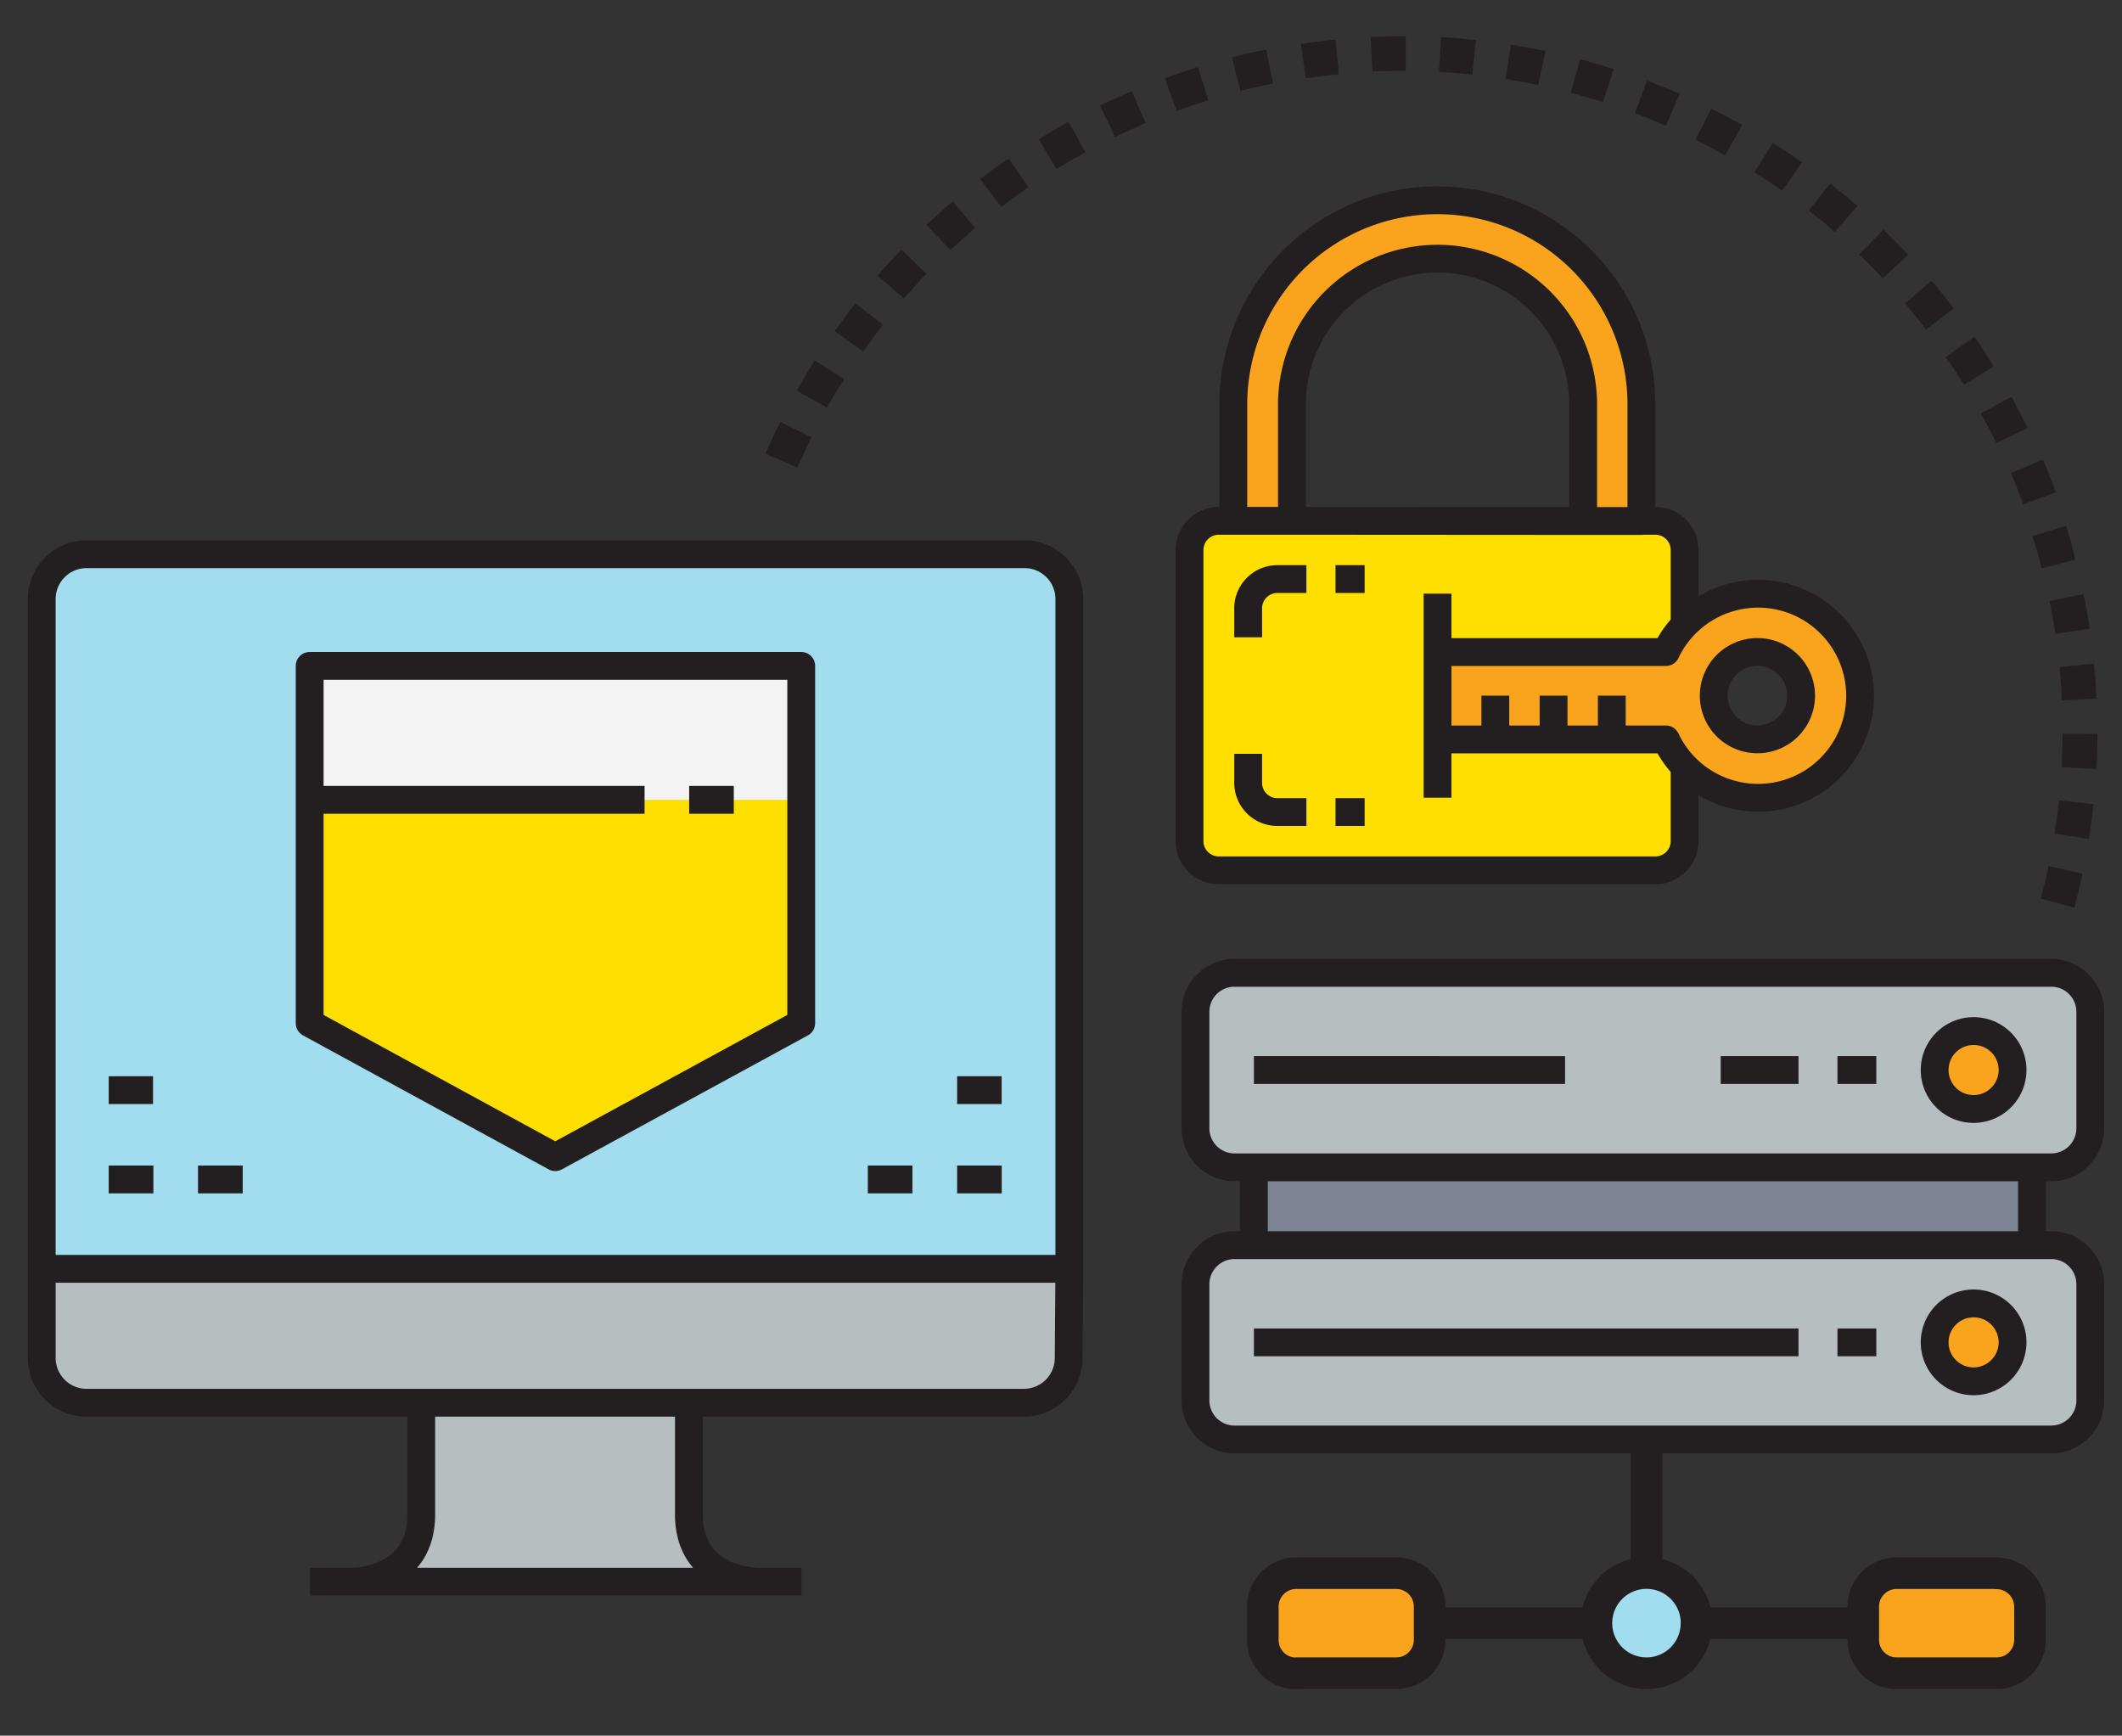
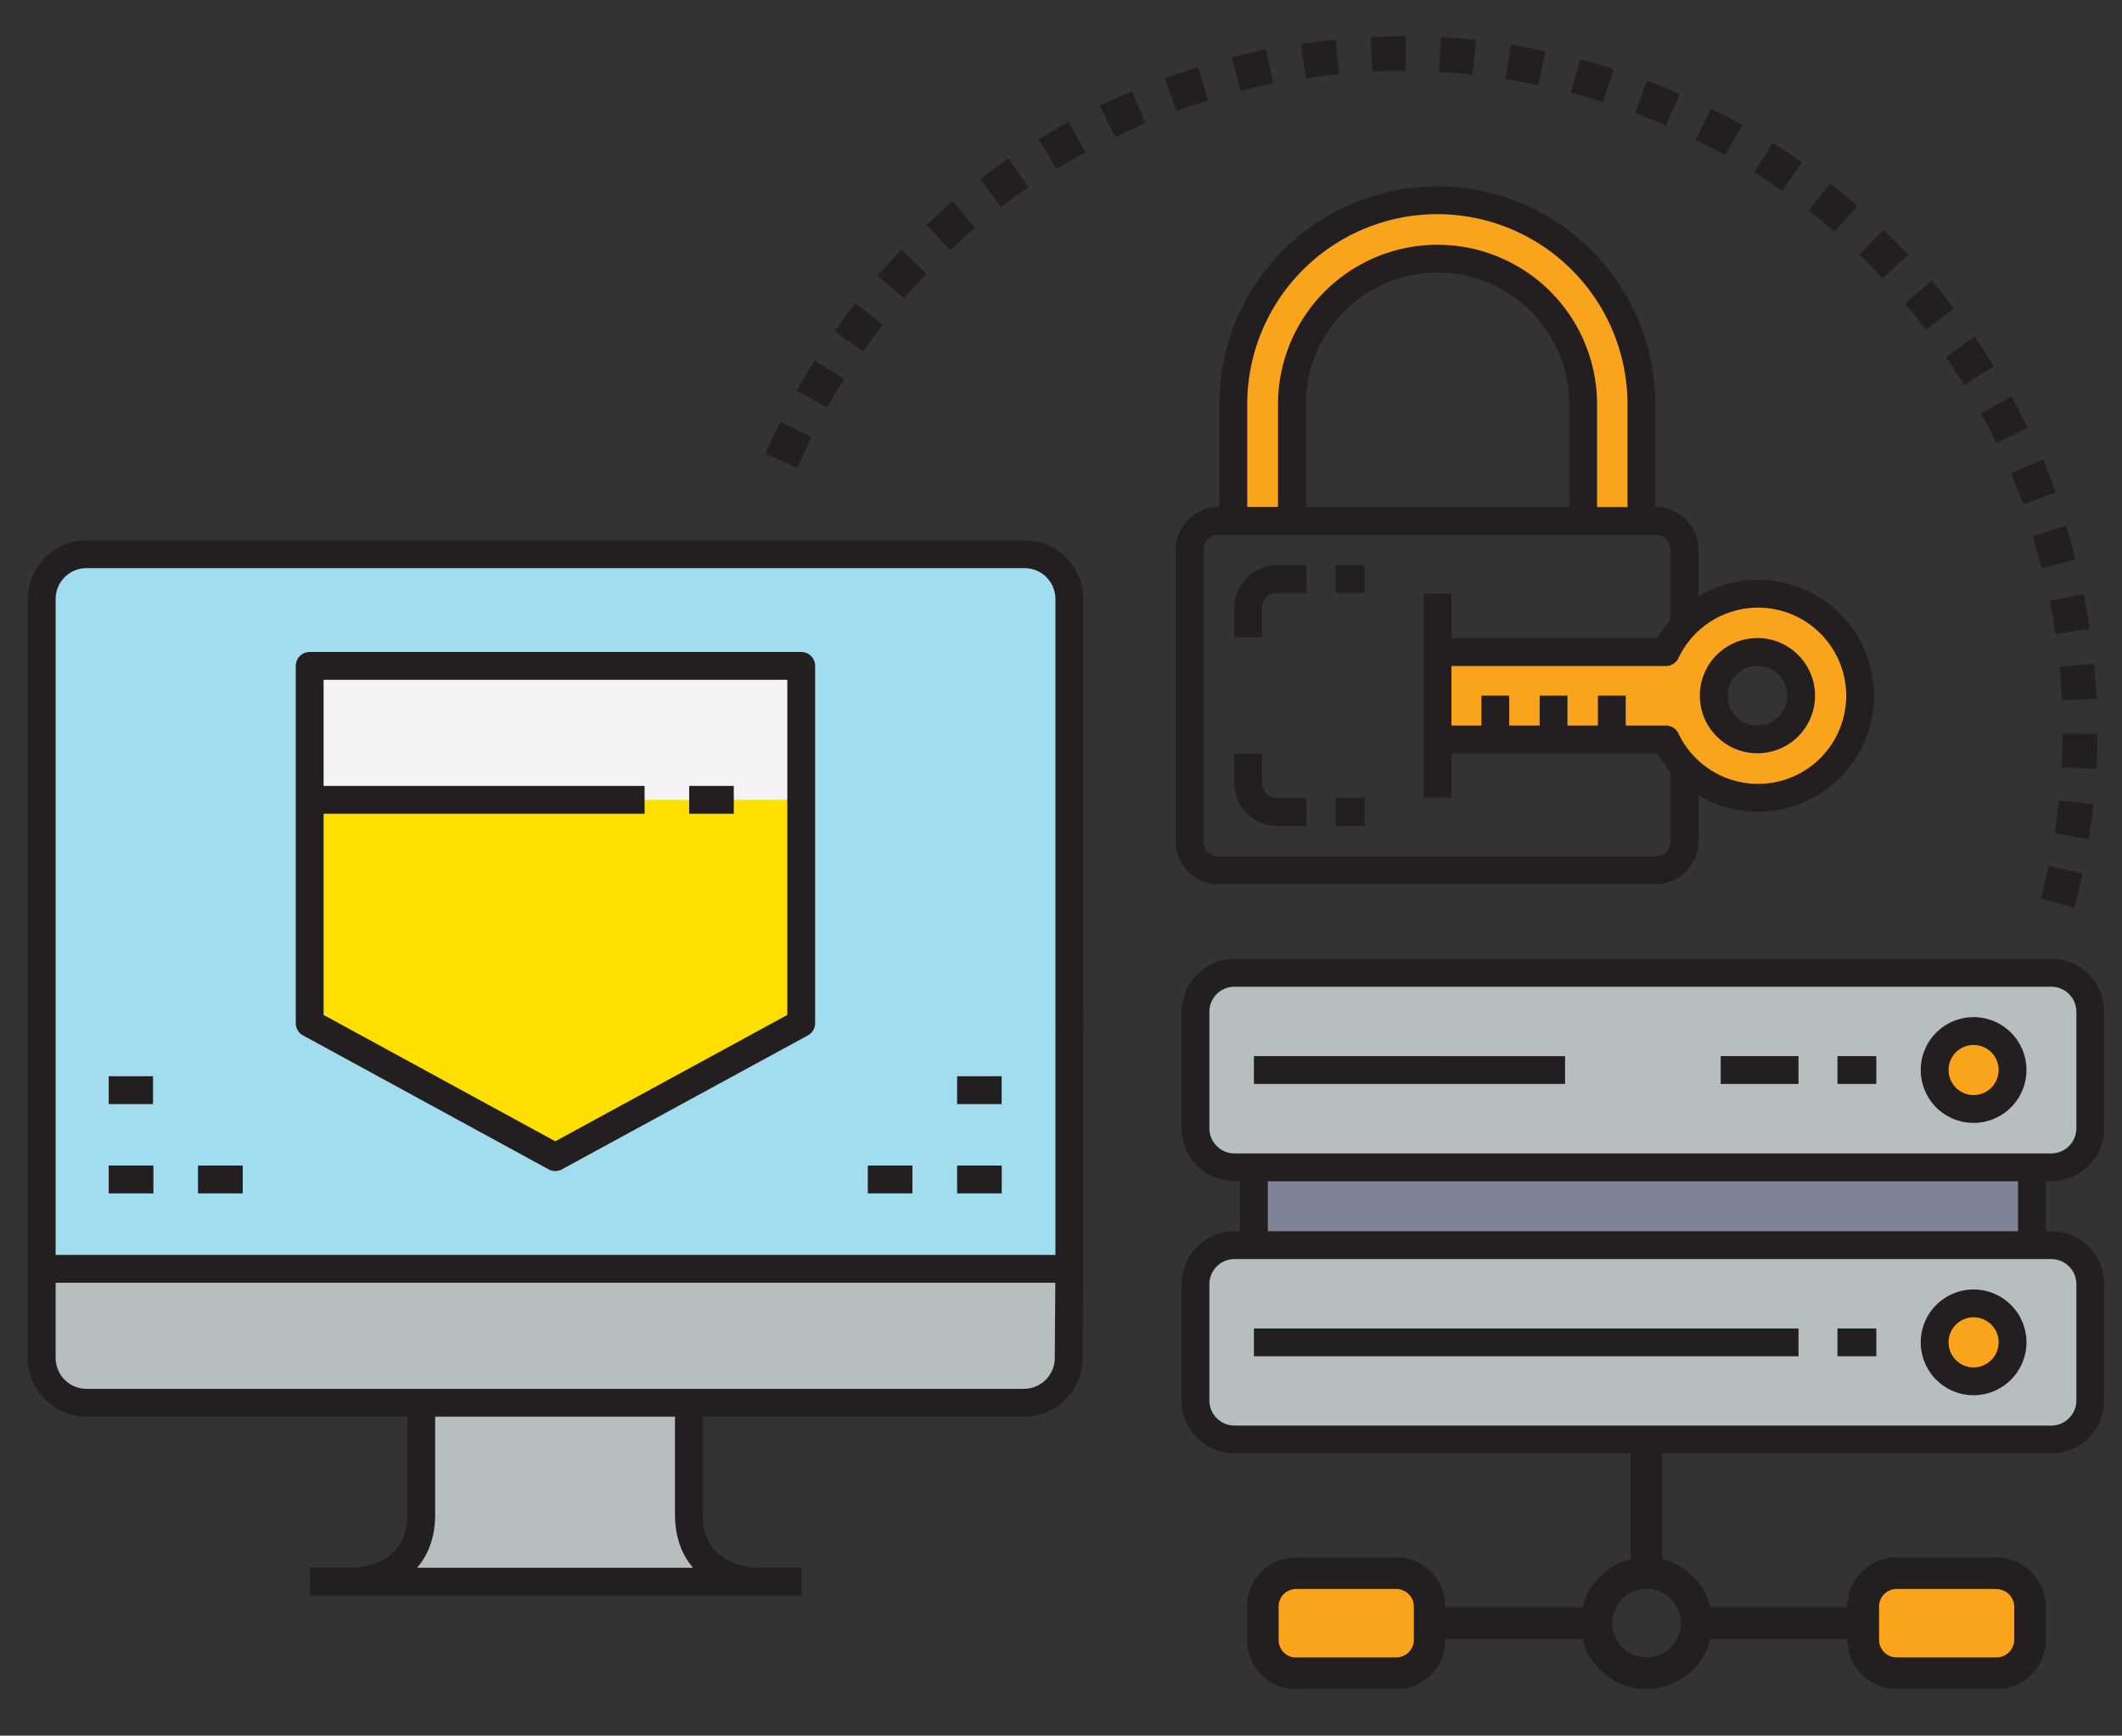
<svg xmlns="http://www.w3.org/2000/svg" id="Layer_1" data-name="Layer 1" viewBox="0 0 228.8 187.12">
  <rect x="0" y="0" width="228.8" height="187.12" fill="#333333" stroke="none" />
  <defs>
    <style>.cls-1,.cls-6,.cls-8{fill:none;}.cls-2{clip-path:url(#clip-path);}.cls-3{fill:#b6bec0;}.cls-4{fill:#7d8496;}.cls-5{fill:#faa41d;}.cls-6,.cls-8{stroke:#231f20;stroke-linejoin:round;}.cls-6{stroke-width:3px;}.cls-7{fill:#a2dcef;}.cls-8{stroke-width:3.41px;}.cls-9{fill:#ffdf00;}.cls-10{fill:#f2f3f2;}.cls-11{fill:#231f20;}</style>
    <clipPath id="clip-path">
      <rect class="cls-1" x="3" y="3.9" width="223.88" height="178.22" />
    </clipPath>
  </defs>
  <title>CertilloD3-Logo</title>
  <g class="cls-2">
    <path class="cls-3" d="M223.84,125.85h-93.4a1.54,1.54,0,0,1-1.54-1.54v-17.9a1.53,1.53,0,0,1,1.54-1.53h93.4a1.53,1.53,0,0,1,1.54,1.53v17.9a1.54,1.54,0,0,1-1.54,1.54" />
  </g>
  <rect class="cls-4" x="135.2" y="125.85" width="83.89" height="8.39" />
  <g class="cls-2">
    <path class="cls-3" d="M221.19,155.21H133.1a4.21,4.21,0,0,1-4.2-4.19V138.43a4.21,4.21,0,0,1,4.2-4.19h88.09a4.21,4.21,0,0,1,4.19,4.19V151a4.21,4.21,0,0,1-4.19,4.19m-8.39-6.29a4.2,4.2,0,1,0-4.2-4.2,4.21,4.21,0,0,0,4.2,4.2" />
    <path class="cls-5" d="M212.8,140.53a4.2,4.2,0,1,1-4.2,4.19,4.21,4.21,0,0,1,4.2-4.19" />
    <path class="cls-5" d="M212.8,111.17a4.2,4.2,0,1,1-4.2,4.19,4.21,4.21,0,0,1,4.2-4.19" />
    <path class="cls-6" d="M193.92,115.36h-8.39m33.56,10.49v8.39m-83.89-8.39v8.39m33.55-18.88H135.2m67.11,0h-4.19m-4.2,29.36H135.2m67.11,0h-4.19M217,115.36a4.2,4.2,0,1,0-4.19,4.2A4.21,4.21,0,0,0,217,115.36Zm0,29.36a4.2,4.2,0,1,0-4.19,4.2A4.21,4.21,0,0,0,217,144.72ZM206.5,104.88h14.69a4.2,4.2,0,0,1,4.19,4.19v12.58a4.21,4.21,0,0,1-4.19,4.2H133.1a4.21,4.21,0,0,1-4.2-4.2V109.07a4.2,4.2,0,0,1,4.2-4.19h76.19M135.2,134.24h-2.1a4.21,4.21,0,0,0-4.2,4.19V151a4.21,4.21,0,0,0,4.2,4.19h88.09a4.21,4.21,0,0,0,4.19-4.19V138.43a4.21,4.21,0,0,0-4.19-4.19h-86Z" />
    <path class="cls-5" d="M154.14,175v1.8a3.6,3.6,0,0,1-3.59,3.59H139.76a3.6,3.6,0,0,1-3.6-3.59v-3.6a3.61,3.61,0,0,1,3.6-3.6h10.79a3.61,3.61,0,0,1,3.59,3.6Z" />
    <path class="cls-5" d="M218.88,173.22v3.6a3.6,3.6,0,0,1-3.59,3.59H204.5a3.6,3.6,0,0,1-3.6-3.59v-3.6a3.61,3.61,0,0,1,3.6-3.6h10.79a3.61,3.61,0,0,1,3.59,3.6" />
-     <path class="cls-7" d="M177.52,169.62a5.4,5.4,0,1,1-5.39,5.4,5.39,5.39,0,0,1,5.39-5.4" />
    <path class="cls-8" d="M200.9,175h-18m32.37-5.4H204.5a3.61,3.61,0,0,0-3.6,3.6v3.6a3.6,3.6,0,0,0,3.6,3.59h10.79a3.6,3.6,0,0,0,3.59-3.59v-3.6A3.61,3.61,0,0,0,215.29,169.62ZM154.14,175h18m-32.37,5.39h10.79a3.6,3.6,0,0,0,3.59-3.59v-3.6a3.61,3.61,0,0,0-3.59-3.6H139.76a3.61,3.61,0,0,0-3.6,3.6v3.6A3.6,3.6,0,0,0,139.76,180.41Zm37.76-25.17v14.38m5.4,5.4a5.4,5.4,0,1,0-5.4,5.39A5.39,5.39,0,0,0,182.92,175Z" />
    <path class="cls-7" d="M115.23,136.79H4.5V61.29A1.54,1.54,0,0,1,6,59.75H113.69a1.54,1.54,0,0,1,1.54,1.54Z" />
    <path class="cls-3" d="M115.23,136.79v9.62a4.83,4.83,0,0,1-4.81,4.82H9.31a4.83,4.83,0,0,1-4.81-4.82v-9.62H115.23Z" />
    <path class="cls-3" d="M81.53,170.49H38.2s7.22,0,7.22-7.23v-12H74.31v12c0,7.23,7.22,7.23,7.22,7.23" />
  </g>
  <polygon class="cls-9" points="33.39 86.23 33.39 110.31 59.87 124.75 86.35 110.31 86.35 86.23 33.39 86.23" />
  <rect class="cls-10" x="33.39" y="71.79" width="52.96" height="14.44" />
  <g class="cls-2">
    <path class="cls-6" d="M74.31,86.23h4.81m-45.73,0H69.5m-53,31.3H11.72m14.45,9.63H21.35m-4.81,0H11.72m86.66,0H93.57M108,117.53H103.2m4.81,9.63H103.2M33.39,71.79h53v38.52L59.87,124.75,33.39,110.31V71.79Zm81.84,65H4.5m77,33.7s-7.22,0-7.22-7.23v-12M38.2,170.49s7.22,0,7.22-7.23v-12m-12,19.26h53m28.88-33.7V64.57a4.83,4.83,0,0,0-4.81-4.82H9.31A4.83,4.83,0,0,0,4.5,64.57v81.84a4.83,4.83,0,0,0,4.81,4.82H110.42a4.83,4.83,0,0,0,4.81-4.82Z" />
    <path class="cls-11" d="M84.14,45.48l3.35,1.66c-.53,1.07-1,2.17-1.51,3.27l-3.44-1.49c.5-1.16,1-2.31,1.6-3.44m140.4,48.7c-.26,1.24-.56,2.48-.88,3.69l-3.62-1c.31-1.15.59-2.33.84-3.5ZM87.84,38.86l3.18,2c-.64,1-1.26,2-1.85,3.09l-3.26-1.83c.61-1.09,1.26-2.19,1.93-3.26M225.72,86.69c-.13,1.25-.3,2.52-.49,3.76l-3.7-.59c.18-1.18.34-2.38.47-3.57Zm-133.51-54,3,2.31c-.74.94-1.46,1.92-2.15,2.9L90,35.7c.72-1,1.48-2.05,2.26-3.05M226.14,79.11c0,1.26,0,2.54-.11,3.8l-3.74-.21c.07-1.19.1-2.41.11-3.6ZM97.2,26.91l2.69,2.6c-.83.86-1.65,1.76-2.43,2.66l-2.83-2.45c.83-1,1.69-1.9,2.57-2.81M225.79,71.54c.12,1.26.21,2.53.27,3.78l-3.74.18c-.06-1.19-.14-2.4-.26-3.59ZM102.73,21.71l2.42,2.86c-.91.78-1.82,1.59-2.69,2.4L99.9,24.24c.92-.86,1.87-1.71,2.83-2.53M224.66,64.05c.25,1.24.48,2.5.66,3.73l-3.7.56c-.18-1.18-.39-2.37-.63-3.55ZM108.77,17.11l2.12,3.08c-1,.68-2,1.39-2.93,2.12l-2.27-3c1-.76,2-1.51,3.08-2.22m114,39.6c.37,1.2.72,2.43,1,3.65l-3.63.93c-.29-1.16-.62-2.33-1-3.47ZM115.23,13.13l1.8,3.29c-1.06.57-2.1,1.18-3.12,1.81L112,15c1.07-.66,2.17-1.3,3.28-1.91m105,36.46c.49,1.16,1,2.35,1.39,3.53l-3.52,1.29c-.41-1.13-.86-2.25-1.32-3.36ZM122.05,9.83l1.46,3.45c-1.1.46-2.2,1-3.28,1.49l-1.63-3.38c1.13-.54,2.29-1.07,3.45-1.56m94.83,32.94c.6,1.1,1.19,2.24,1.74,3.37l-3.37,1.63c-.52-1.07-1.08-2.15-1.66-3.2ZM129.18,7.23l1.1,3.58c-1.14.35-2.29.74-3.41,1.15l-1.29-3.52c1.18-.43,2.39-.84,3.6-1.21M212.9,36.31c.71,1,1.41,2.11,2.07,3.18l-3.19,2c-.63-1-1.29-2-2-3ZM136.52,5.36,137.26,9c-1.18.24-2.36.51-3.51.8l-.93-3.63c1.22-.31,2.46-.59,3.7-.84m71.76,24.92c.82,1,1.62,2,2.39,3l-3,2.27c-.73-.95-1.49-1.89-2.26-2.8ZM144,4.25,144.37,8c-1.18.11-2.38.26-3.57.43l-.55-3.7c1.25-.18,2.51-.34,3.76-.46m59.07,20.5c.91.88,1.81,1.79,2.67,2.7L203,30c-.81-.87-1.67-1.74-2.53-2.57ZM151.57,3.9V7.64c-1.2,0-2.41,0-3.6.08L147.79,4c1.25-.06,2.53-.09,3.78-.08m45.77,15.87c1,.78,2,1.59,2.93,2.42L197.82,25c-.91-.79-1.85-1.56-2.79-2.3ZM159.15,4.32l-.4,3.73c-1.19-.13-2.4-.23-3.59-.3L155.37,4c1.26.07,2.53.18,3.78.31m32,11.1c1.06.66,2.13,1.37,3.16,2.09l-2.15,3.07c-1-.69-2-1.36-3-2ZM166.64,5.51l-.78,3.67c-1.16-.25-2.36-.47-3.54-.66l.59-3.7c1.24.2,2.5.43,3.73.69m17.87,6.2c1.13.56,2.26,1.16,3.35,1.77L186,16.75c-1-.58-2.12-1.15-3.19-1.68ZM174,7.46,172.83,11c-1.14-.36-2.31-.7-3.46-1l1-3.62c1.21.32,2.44.68,3.64,1.07m3.58,1.24c1.18.44,2.36.92,3.52,1.42l-1.49,3.44c-1.1-.48-2.23-.94-3.34-1.35Z" />
-     <path class="cls-9" d="M180.1,93.83H129.8a1.54,1.54,0,0,1-1.54-1.54V57.68a1.54,1.54,0,0,1,1.54-1.54h50.3a1.54,1.54,0,0,1,1.54,1.54V92.29a1.54,1.54,0,0,1-1.54,1.54" />
    <path class="cls-5" d="M176.93,43.59V56.15h-6.28V43.59a15.7,15.7,0,0,0-31.4,0V56.15H133V43.59a22,22,0,0,1,44,0" />
    <path class="cls-5" d="M194.2,75a4.71,4.71,0,1,0-4.71,4.71A4.71,4.71,0,0,0,194.2,75M155,70.28h24.62a11,11,0,1,1,0,9.42H155Z" />
    <path class="cls-6" d="M173.79,79.7V75m-6.28,4.71V75m-6.28,4.71V75M144,87.55h3.14m-6.28,0h-3.14a3.15,3.15,0,0,1-3.14-3.14V81.27M144,62.43h3.14m-6.28,0h-3.14a3.15,3.15,0,0,0-3.14,3.14v3.14M194.2,75a4.71,4.71,0,1,0-4.71,4.71A4.71,4.71,0,0,0,194.2,75ZM155,64V86m0-6.28h24.62a11,11,0,1,0,0-9.42H155m15.7-14.13V43.59a15.7,15.7,0,0,0-31.4,0V56.15Zm0,0h6.28V43.59a22,22,0,0,0-44,0V56.15h6.28M181.64,67V59.29a3.15,3.15,0,0,0-3.14-3.14h-1.57m-44,0H131.4a3.15,3.15,0,0,0-3.14,3.14v31.4a3.15,3.15,0,0,0,3.14,3.14h47.1a3.15,3.15,0,0,0,3.14-3.14V83" />
  </g>
</svg>